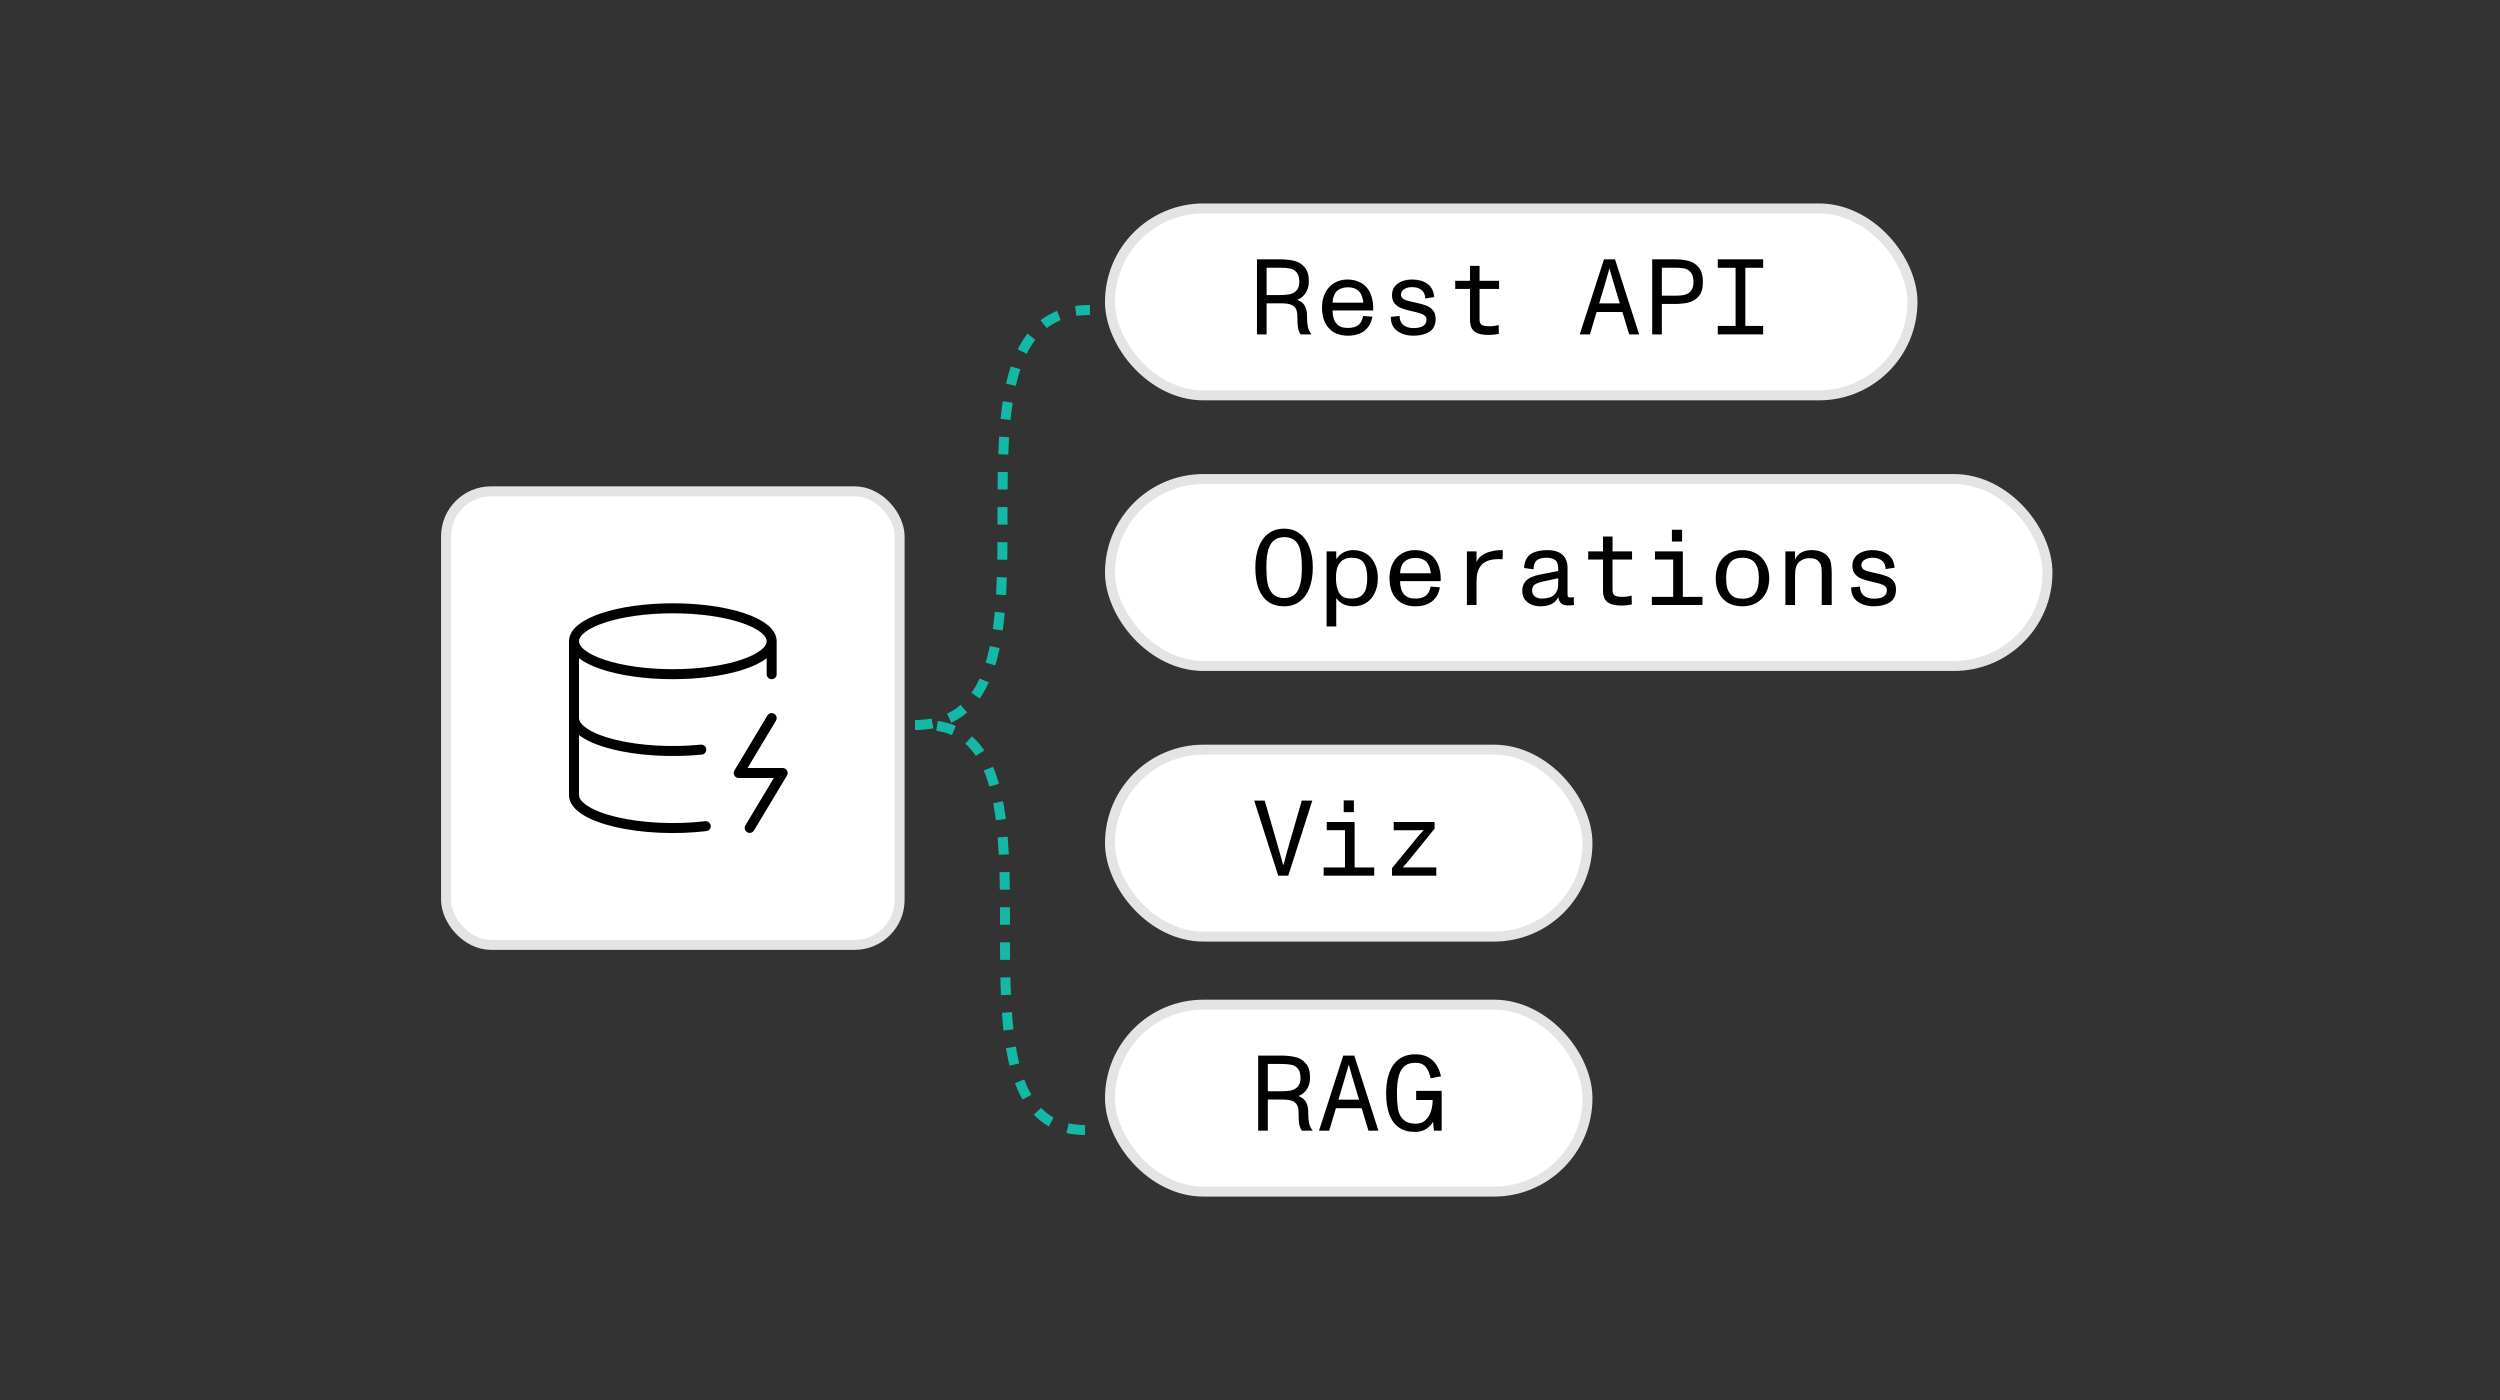
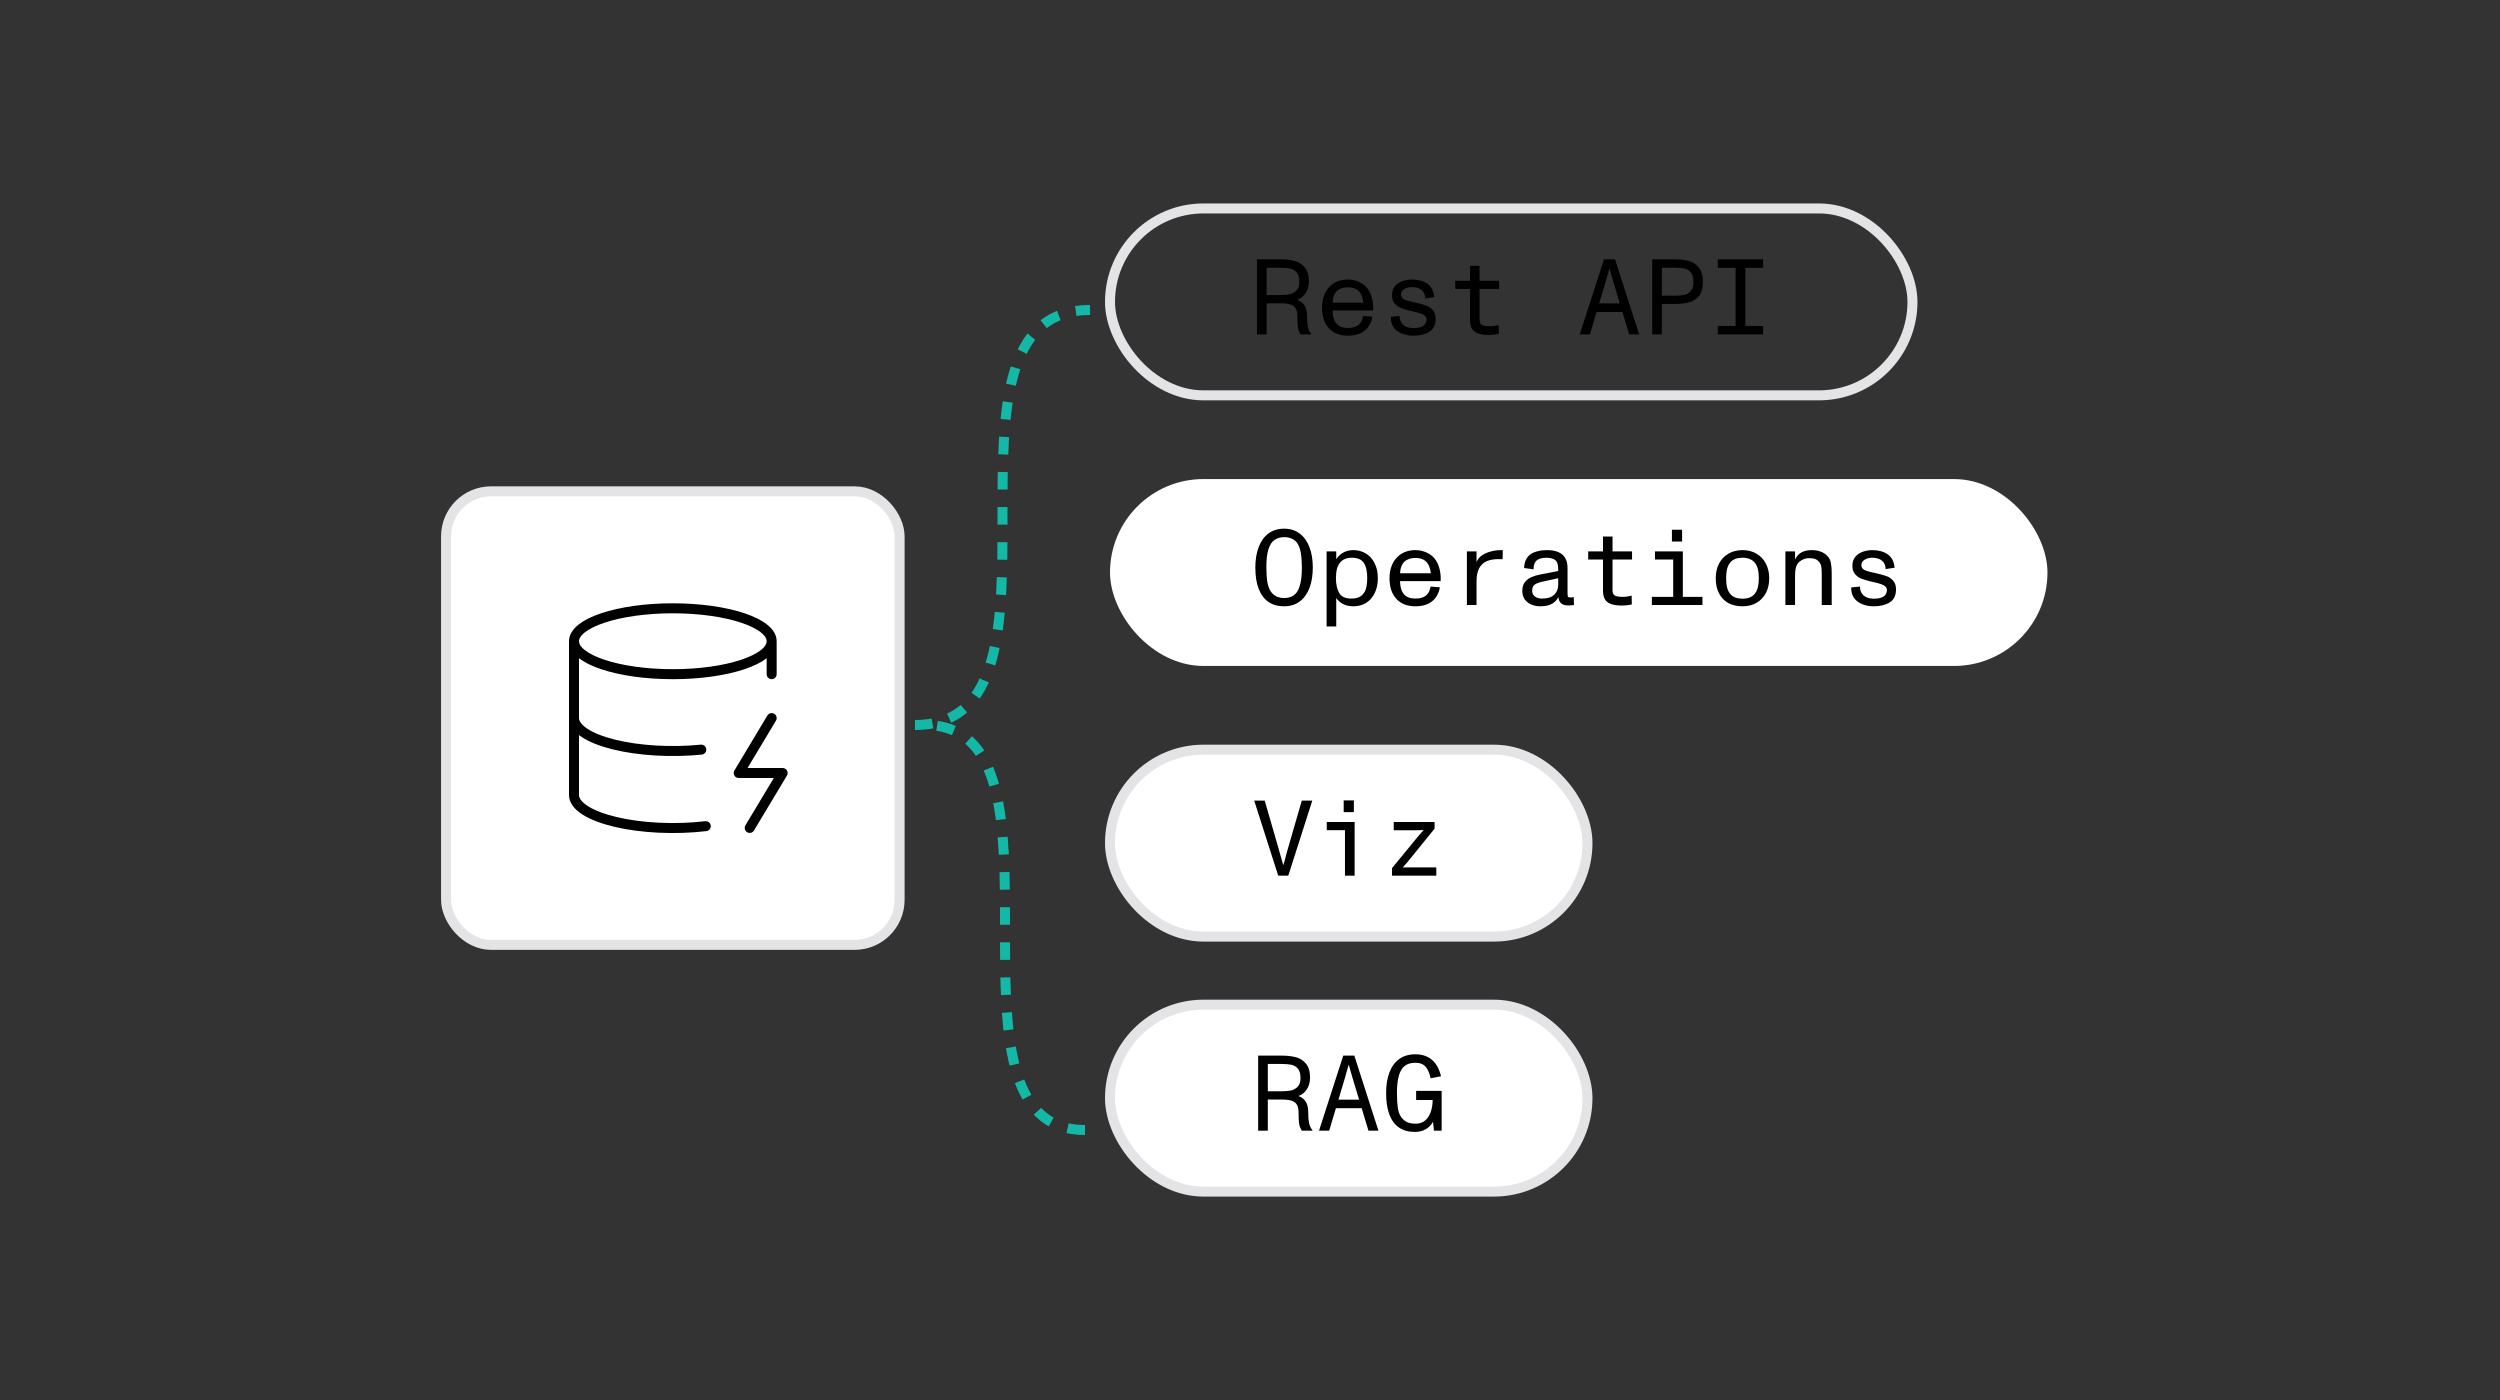
<svg xmlns="http://www.w3.org/2000/svg" fill="none" viewBox="0 0 500 280" height="280" width="500">
  <rect x="0" y="0" width="500" height="280" fill="#333333" stroke="none" />
  <path stroke-dasharray="3.51 3.51" stroke-width="2" stroke="#14B8A6" d="M217 226C184.999 226 217 145 185 145" />
  <path stroke-dasharray="3.51 3.51" stroke-width="2" stroke="#14B8A6" d="M183 145C218.001 145 183 62 218 62" />
-   <rect fill="white" rx="18.69" height="37.379" width="160.493" y="41.689" x="222" />
  <rect stroke-width="2" stroke="#E4E4E7" rx="18.69" height="37.379" width="160.493" y="41.689" x="222" />
  <path fill="black" d="M251.392 51.869H255.959C257.06 51.869 258.018 51.969 258.832 52.169C259.662 52.355 260.355 52.777 260.912 53.434C261.484 54.078 261.77 55.028 261.77 56.286C261.77 57.301 261.498 58.159 260.955 58.859C260.412 59.546 259.733 59.953 258.918 60.082L258.747 59.739C259.69 59.953 260.369 60.339 260.784 60.897C261.198 61.454 261.406 62.197 261.406 63.127C261.406 63.169 261.406 63.219 261.406 63.277C261.406 64.149 261.463 64.849 261.577 65.378C261.691 65.907 261.92 66.386 262.263 66.815L262.242 66.879H260.119C259.919 66.564 259.769 66.243 259.669 65.914C259.583 65.571 259.526 65.099 259.497 64.499C259.483 64.27 259.476 63.884 259.476 63.341C259.476 62.655 259.376 62.126 259.176 61.754C258.975 61.368 258.632 61.09 258.146 60.918C257.675 60.746 257.01 60.661 256.152 60.661H253.322V66.879H251.392V51.869ZM255.938 59.01C256.71 59.01 257.367 58.959 257.91 58.859C258.454 58.745 258.911 58.495 259.283 58.109C259.669 57.723 259.862 57.144 259.862 56.372C259.862 55.5 259.676 54.857 259.304 54.442C258.933 54.028 258.482 53.778 257.953 53.692C257.439 53.592 256.774 53.542 255.959 53.542H253.322V59.01H255.938ZM269.57 67.136C268.741 67.136 268.005 67.008 267.361 66.75C266.718 66.493 266.168 66.1 265.71 65.571C265.267 65.071 264.938 64.484 264.724 63.813C264.509 63.127 264.402 62.355 264.402 61.497C264.402 60.696 264.517 59.96 264.745 59.288C264.974 58.602 265.31 58.009 265.753 57.509C266.225 56.98 266.782 56.579 267.426 56.308C268.069 56.036 268.776 55.9 269.548 55.9C270.42 55.9 271.228 56.086 271.971 56.458C272.715 56.815 273.301 57.337 273.73 58.023C274.058 58.538 274.301 59.16 274.459 59.889C274.616 60.603 274.673 61.34 274.63 62.097H266.504C266.532 63.284 266.797 64.163 267.297 64.735C267.797 65.306 268.548 65.592 269.548 65.592C270.463 65.592 271.171 65.399 271.671 65.013C272.172 64.613 272.486 64.006 272.615 63.191L274.48 63.341C274.251 64.585 273.715 65.528 272.872 66.171C272.043 66.815 270.942 67.136 269.57 67.136ZM266.246 60.532H272.786L272.658 60.596C272.658 60.296 272.6 59.96 272.486 59.589C272.386 59.203 272.25 58.881 272.079 58.624C271.807 58.223 271.464 57.93 271.049 57.744C270.649 57.559 270.156 57.466 269.57 57.466C268.984 57.466 268.469 57.573 268.026 57.787C267.583 57.987 267.254 58.266 267.04 58.624C266.725 59.138 266.554 59.746 266.525 60.446V60.596L266.246 60.532ZM282.709 67.136C281.408 67.136 280.321 66.822 279.449 66.193C278.577 65.564 278.149 64.62 278.163 63.362L279.921 63.191C279.907 63.934 280.15 64.527 280.65 64.971C281.151 65.399 281.822 65.614 282.666 65.614C283.538 65.614 284.195 65.471 284.639 65.185C285.082 64.885 285.303 64.449 285.303 63.877C285.303 63.577 285.182 63.327 284.939 63.127C284.71 62.926 284.417 62.776 284.06 62.676C283.717 62.562 283.266 62.44 282.709 62.312C282.423 62.24 282.137 62.176 281.851 62.119C281.108 61.933 280.5 61.74 280.028 61.54C279.571 61.325 279.185 61.018 278.871 60.618C278.556 60.218 278.399 59.689 278.399 59.031C278.399 58.331 278.585 57.744 278.956 57.273C279.342 56.801 279.835 56.458 280.436 56.243C281.051 56.015 281.694 55.9 282.366 55.9C283.609 55.9 284.639 56.179 285.453 56.737C286.268 57.294 286.733 58.188 286.847 59.417L285.046 59.696C285.032 58.952 284.789 58.388 284.317 58.002C283.845 57.616 283.188 57.423 282.344 57.423C281.772 57.423 281.272 57.559 280.843 57.83C280.414 58.087 280.2 58.445 280.2 58.902C280.2 59.331 280.4 59.653 280.8 59.867C281.215 60.067 281.808 60.246 282.58 60.403C282.623 60.418 282.652 60.425 282.666 60.425C282.694 60.425 282.73 60.432 282.773 60.446C282.887 60.461 282.995 60.482 283.095 60.511C284.01 60.711 284.724 60.911 285.239 61.111C285.768 61.297 286.211 61.604 286.568 62.033C286.94 62.447 287.126 63.026 287.126 63.77C287.126 64.971 286.704 65.835 285.861 66.364C285.017 66.879 283.967 67.136 282.709 67.136ZM297.777 66.986C296.891 66.986 296.169 66.886 295.612 66.686C295.069 66.486 294.661 66.171 294.39 65.743C294.132 65.299 294.004 64.72 294.004 64.006V57.787H291.045V56.158H294.004V53.177H295.912V56.158H299.815V57.787H295.912V63.941C295.912 64.442 296.055 64.785 296.341 64.971C296.641 65.156 297.17 65.249 297.928 65.249C298.542 65.249 299.143 65.164 299.729 64.992L299.772 66.772C299.529 66.829 299.221 66.879 298.85 66.922C298.492 66.965 298.135 66.986 297.777 66.986ZM320.796 51.869H323.005L327.829 66.879H325.835L322.597 56.158C322.368 55.343 322.14 54.535 321.911 53.735H321.868C321.782 54.063 321.689 54.392 321.589 54.721C321.504 55.05 321.432 55.293 321.375 55.45C321.332 55.607 321.268 55.843 321.182 56.158L317.987 66.879H315.95L320.796 51.869ZM319.338 60.682H324.463L325.085 62.398H318.716L319.338 60.682ZM330.44 51.869H334.986C336.029 51.869 336.951 51.976 337.752 52.191C338.567 52.405 339.238 52.848 339.767 53.52C340.311 54.178 340.582 55.143 340.582 56.415C340.582 57.644 340.311 58.581 339.767 59.224C339.224 59.867 338.552 60.289 337.752 60.489C336.951 60.689 336.022 60.789 334.964 60.789H332.37V66.879H330.44V51.869ZM334.964 59.138C335.708 59.138 336.337 59.088 336.851 58.988C337.366 58.874 337.802 58.616 338.159 58.216C338.517 57.816 338.695 57.215 338.695 56.415C338.695 55.543 338.517 54.9 338.159 54.485C337.816 54.056 337.394 53.792 336.894 53.692C336.394 53.592 335.758 53.542 334.986 53.542H332.37V59.138H334.964ZM347.117 51.869H349.068V66.879H347.117V51.869ZM343.557 65.185H352.627V66.879H343.557V65.185ZM343.557 51.869H352.627V53.563H343.557V51.869Z" />
  <rect fill="white" rx="18.69" height="37.379" width="187.493" y="95.812" x="222" />
-   <rect stroke-width="2" stroke="#E4E4E7" rx="18.69" height="37.379" width="187.493" y="95.812" x="222" />
  <path fill="black" d="M256.835 121.259C255.591 121.259 254.541 120.966 253.683 120.38C252.825 119.78 252.175 118.908 251.732 117.764C251.288 116.606 251.067 115.184 251.067 113.497C251.067 111.953 251.288 110.595 251.732 109.423C252.175 108.251 252.825 107.343 253.683 106.7C254.555 106.057 255.606 105.735 256.835 105.735C258.05 105.735 259.086 106.064 259.944 106.721C260.802 107.365 261.452 108.272 261.895 109.444C262.338 110.602 262.56 111.953 262.56 113.497C262.56 115.055 262.338 116.42 261.895 117.593C261.452 118.751 260.802 119.651 259.944 120.294C259.086 120.938 258.05 121.259 256.835 121.259ZM256.835 119.608C257.335 119.608 257.793 119.522 258.207 119.351C258.636 119.179 258.986 118.922 259.258 118.579C259.53 118.236 259.744 117.814 259.901 117.314C260.073 116.814 260.194 116.249 260.266 115.62C260.337 114.991 260.373 114.283 260.373 113.497C260.373 112.425 260.309 111.496 260.18 110.71C260.066 109.909 259.851 109.259 259.537 108.758C259.265 108.315 258.901 107.986 258.443 107.772C257.986 107.543 257.478 107.429 256.921 107.429C256.349 107.429 255.834 107.529 255.377 107.729C254.934 107.929 254.569 108.222 254.283 108.608C254.04 108.951 253.84 109.366 253.683 109.852C253.54 110.338 253.433 110.881 253.361 111.482C253.304 112.082 253.275 112.754 253.275 113.497C253.275 114.712 253.347 115.727 253.49 116.542C253.647 117.342 253.919 117.993 254.305 118.493C254.591 118.851 254.948 119.129 255.377 119.329C255.82 119.515 256.306 119.608 256.835 119.608ZM265.321 110.281H267.251V112.768L266.908 112.446C267.293 111.646 267.801 111.046 268.43 110.645C269.073 110.231 269.809 110.023 270.639 110.023C271.596 110.023 272.447 110.252 273.19 110.71C273.934 111.153 274.512 111.803 274.927 112.661C275.356 113.504 275.57 114.498 275.57 115.641C275.57 116.756 275.363 117.743 274.948 118.6C274.548 119.444 273.976 120.101 273.233 120.573C272.504 121.031 271.661 121.259 270.703 121.259C269.831 121.259 269.08 121.081 268.451 120.723C267.822 120.366 267.308 119.808 266.908 119.051L267.251 118.686V125.291H265.321V110.281ZM270.253 119.715C270.853 119.715 271.353 119.63 271.754 119.458C272.168 119.272 272.504 118.994 272.761 118.622C273.004 118.307 273.176 117.9 273.276 117.4C273.39 116.885 273.447 116.299 273.447 115.641C273.447 114.283 273.219 113.261 272.761 112.575C272.304 111.889 271.482 111.546 270.295 111.546C269.795 111.546 269.352 111.632 268.966 111.803C268.594 111.96 268.28 112.196 268.023 112.511C267.737 112.854 267.522 113.283 267.379 113.797C267.251 114.312 267.186 114.919 267.186 115.62C267.186 116.835 267.401 117.821 267.83 118.579C268.258 119.337 269.066 119.715 270.253 119.715ZM283.07 121.259C282.241 121.259 281.505 121.131 280.861 120.873C280.218 120.616 279.668 120.223 279.21 119.694C278.767 119.194 278.438 118.608 278.224 117.936C278.009 117.25 277.902 116.478 277.902 115.62C277.902 114.819 278.017 114.083 278.245 113.411C278.474 112.725 278.81 112.132 279.253 111.632C279.725 111.103 280.282 110.702 280.926 110.431C281.569 110.159 282.276 110.023 283.048 110.023C283.92 110.023 284.728 110.209 285.471 110.581C286.215 110.938 286.801 111.46 287.23 112.146C287.558 112.661 287.801 113.283 287.959 114.012C288.116 114.726 288.173 115.463 288.13 116.22H280.004C280.032 117.407 280.297 118.286 280.797 118.858C281.297 119.43 282.048 119.715 283.048 119.715C283.963 119.715 284.671 119.522 285.171 119.137C285.672 118.736 285.986 118.129 286.115 117.314L287.98 117.464C287.751 118.708 287.215 119.651 286.372 120.294C285.543 120.938 284.442 121.259 283.07 121.259ZM279.746 114.655H286.286L286.158 114.719C286.158 114.419 286.1 114.083 285.986 113.712C285.886 113.326 285.75 113.004 285.579 112.747C285.307 112.346 284.964 112.053 284.549 111.867C284.149 111.682 283.656 111.589 283.07 111.589C282.484 111.589 281.969 111.696 281.526 111.91C281.083 112.111 280.754 112.389 280.54 112.747C280.225 113.261 280.054 113.869 280.025 114.569V114.719L279.746 114.655ZM293.378 110.281H295.308V113.111L295.18 112.983C295.251 112.425 295.48 111.939 295.866 111.524C296.266 111.11 296.781 110.781 297.41 110.538C298.039 110.295 298.746 110.131 299.532 110.045C299.675 110.031 300.018 110.023 300.562 110.023L300.519 111.846C300.376 111.832 300.097 111.825 299.682 111.825C298.81 111.825 298.053 111.953 297.41 112.211C296.766 112.468 296.252 112.925 295.866 113.583C295.494 114.24 295.308 115.141 295.308 116.285V121.002H293.378V110.281ZM308.061 121.259C307.432 121.259 306.839 121.145 306.281 120.916C305.738 120.688 305.295 120.344 304.952 119.887C304.623 119.415 304.459 118.843 304.459 118.172C304.459 117.457 304.63 116.878 304.973 116.435C305.331 115.977 305.767 115.641 306.281 115.427C306.81 115.198 307.418 115.02 308.104 114.891L311.642 114.205C311.642 114.119 311.642 114.04 311.642 113.969C311.642 113.54 311.613 113.197 311.556 112.94C311.513 112.682 311.42 112.454 311.277 112.253C311.12 112.039 310.87 111.867 310.527 111.739C310.184 111.61 309.784 111.546 309.326 111.546C308.397 111.546 307.725 111.732 307.311 112.103C306.91 112.461 306.71 113.047 306.71 113.862L304.823 113.604C304.838 112.961 304.959 112.411 305.188 111.953C305.417 111.482 305.738 111.103 306.153 110.817C306.539 110.559 307.01 110.367 307.568 110.238C308.125 110.095 308.747 110.023 309.433 110.023C310.334 110.023 311.084 110.159 311.685 110.431C312.285 110.688 312.736 111.081 313.036 111.61C313.35 112.139 313.508 112.79 313.508 113.561V118.686C313.508 119.001 313.536 119.215 313.593 119.329C313.665 119.444 313.843 119.501 314.129 119.501C314.301 119.501 314.508 119.472 314.751 119.415L314.794 121.002C314.437 121.059 314.036 121.088 313.593 121.088C312.964 121.088 312.485 120.923 312.157 120.595C311.828 120.266 311.663 119.78 311.663 119.137L311.899 118.836C311.656 119.637 311.213 120.244 310.57 120.659C309.941 121.059 309.105 121.259 308.061 121.259ZM308.361 119.715C309.476 119.715 310.298 119.465 310.827 118.965C311.37 118.45 311.642 117.778 311.642 116.949V114.719L312.543 115.448L308.404 116.349C307.732 116.506 307.232 116.706 306.903 116.949C306.589 117.192 306.431 117.593 306.431 118.15C306.431 118.636 306.617 119.022 306.989 119.308C307.361 119.58 307.818 119.715 308.361 119.715ZM324.374 121.109C323.487 121.109 322.765 121.009 322.208 120.809C321.665 120.609 321.257 120.294 320.986 119.866C320.728 119.422 320.6 118.843 320.6 118.129V111.91H317.641V110.281H320.6V107.3H322.508V110.281H326.411V111.91H322.508V118.064C322.508 118.565 322.651 118.908 322.937 119.094C323.237 119.279 323.766 119.372 324.524 119.372C325.138 119.372 325.739 119.287 326.325 119.115L326.368 120.895C326.125 120.952 325.817 121.002 325.446 121.045C325.088 121.088 324.731 121.109 324.374 121.109ZM334.639 110.281H336.569V121.002H334.639V110.281ZM330.372 119.372H340.493V121.002H330.372V119.372ZM330.994 110.281H335.604V111.91H330.994V110.281ZM334.382 105.949H336.419V108.308H334.382V105.949ZM348.507 121.259C347.406 121.259 346.449 121.038 345.634 120.595C344.833 120.137 344.219 119.487 343.79 118.643C343.361 117.8 343.146 116.799 343.146 115.641C343.146 114.555 343.361 113.59 343.79 112.747C344.233 111.889 344.855 111.224 345.655 110.752C346.47 110.266 347.421 110.023 348.507 110.023C349.579 110.023 350.516 110.266 351.316 110.752C352.131 111.224 352.753 111.889 353.182 112.747C353.625 113.604 353.846 114.569 353.846 115.641C353.846 116.756 353.625 117.743 353.182 118.6C352.738 119.444 352.109 120.101 351.295 120.573C350.494 121.031 349.565 121.259 348.507 121.259ZM348.507 119.737C349.565 119.737 350.358 119.437 350.887 118.836C351.187 118.493 351.409 118.057 351.552 117.528C351.695 116.999 351.766 116.378 351.766 115.663V115.641C351.766 114.912 351.695 114.283 351.552 113.754C351.409 113.211 351.18 112.768 350.866 112.425C350.594 112.139 350.265 111.925 349.879 111.782C349.493 111.624 349.036 111.546 348.507 111.546C347.464 111.546 346.684 111.817 346.17 112.361C345.841 112.704 345.598 113.154 345.441 113.712C345.298 114.255 345.226 114.898 345.226 115.641C345.226 116.385 345.298 117.035 345.441 117.593C345.598 118.136 345.841 118.579 346.17 118.922C346.684 119.465 347.464 119.737 348.507 119.737ZM357.079 110.281H359.009V112.854L358.794 112.511C359.023 111.696 359.423 111.081 359.995 110.667C360.581 110.238 361.353 110.023 362.311 110.023C363.011 110.023 363.619 110.124 364.133 110.324C364.662 110.509 365.12 110.81 365.506 111.224C365.877 111.61 366.106 112.096 366.192 112.682C366.292 113.254 366.342 113.905 366.342 114.634V121.002H364.348V114.741C364.348 114.098 364.312 113.597 364.241 113.24C364.169 112.868 363.99 112.539 363.704 112.253C363.433 111.982 363.147 111.81 362.847 111.739C362.547 111.667 362.196 111.632 361.796 111.632C361.096 111.632 360.452 111.875 359.866 112.361C359.294 112.832 359.009 113.74 359.009 115.084V121.002H357.079V110.281ZM374.785 121.259C373.484 121.259 372.398 120.945 371.526 120.316C370.654 119.687 370.225 118.743 370.239 117.485L371.997 117.314C371.983 118.057 372.226 118.65 372.726 119.094C373.227 119.522 373.899 119.737 374.742 119.737C375.614 119.737 376.272 119.594 376.715 119.308C377.158 119.008 377.379 118.572 377.379 118C377.379 117.7 377.258 117.45 377.015 117.25C376.786 117.049 376.493 116.899 376.136 116.799C375.793 116.685 375.342 116.563 374.785 116.435C374.499 116.363 374.213 116.299 373.927 116.242C373.184 116.056 372.576 115.863 372.105 115.663C371.647 115.448 371.261 115.141 370.947 114.741C370.632 114.341 370.475 113.812 370.475 113.154C370.475 112.454 370.661 111.867 371.032 111.396C371.418 110.924 371.912 110.581 372.512 110.367C373.127 110.138 373.77 110.023 374.442 110.023C375.685 110.023 376.715 110.302 377.53 110.86C378.344 111.417 378.809 112.311 378.923 113.54L377.122 113.819C377.108 113.075 376.865 112.511 376.393 112.125C375.921 111.739 375.264 111.546 374.42 111.546C373.849 111.546 373.348 111.682 372.919 111.953C372.491 112.211 372.276 112.568 372.276 113.025C372.276 113.454 372.476 113.776 372.877 113.99C373.291 114.19 373.884 114.369 374.656 114.526C374.699 114.541 374.728 114.548 374.742 114.548C374.771 114.548 374.806 114.555 374.849 114.569C374.964 114.584 375.071 114.605 375.171 114.634C376.086 114.834 376.801 115.034 377.315 115.234C377.844 115.42 378.287 115.727 378.645 116.156C379.016 116.571 379.202 117.15 379.202 117.893C379.202 119.094 378.78 119.958 377.937 120.487C377.094 121.002 376.043 121.259 374.785 121.259Z" />
  <rect fill="white" rx="18.69" height="37.379" width="95.493" y="149.937" x="222" />
  <rect stroke-width="2" stroke="#E4E4E7" rx="18.69" height="37.379" width="95.493" y="149.937" x="222" />
-   <path fill="black" d="M250.839 160.117H252.94L255.427 168.716C255.813 170.017 256.164 171.253 256.478 172.425C256.535 172.597 256.585 172.775 256.628 172.961H256.692C256.778 172.661 256.864 172.361 256.95 172.061C257.064 171.632 257.193 171.139 257.336 170.581C257.493 170.024 257.672 169.402 257.872 168.716L260.359 160.117H262.46L257.657 175.127H255.642L250.839 160.117ZM268.995 164.406H270.925V175.127H268.995V164.406ZM264.728 173.497H274.849V175.127H264.728V173.497ZM265.35 164.406H269.96V166.035H265.35V164.406ZM268.738 160.074H270.775V162.433H268.738V160.074ZM278.403 173.626L283.506 167.408C283.778 167.093 284.05 166.779 284.321 166.464L284.707 166.035V166.014C284.107 166.028 283.506 166.043 282.906 166.057H278.746V164.406H286.916V165.735L281.941 171.868C281.87 171.954 281.791 172.046 281.705 172.146C281.462 172.461 281.09 172.89 280.59 173.433V173.476H287.259V175.127H278.403V173.626Z" />
+   <path fill="black" d="M250.839 160.117H252.94L255.427 168.716C255.813 170.017 256.164 171.253 256.478 172.425C256.535 172.597 256.585 172.775 256.628 172.961H256.692C256.778 172.661 256.864 172.361 256.95 172.061C257.064 171.632 257.193 171.139 257.336 170.581C257.493 170.024 257.672 169.402 257.872 168.716L260.359 160.117H262.46L257.657 175.127H255.642L250.839 160.117ZM268.995 164.406H270.925V175.127H268.995V164.406ZM264.728 173.497V175.127H264.728V173.497ZM265.35 164.406H269.96V166.035H265.35V164.406ZM268.738 160.074H270.775V162.433H268.738V160.074ZM278.403 173.626L283.506 167.408C283.778 167.093 284.05 166.779 284.321 166.464L284.707 166.035V166.014C284.107 166.028 283.506 166.043 282.906 166.057H278.746V164.406H286.916V165.735L281.941 171.868C281.87 171.954 281.791 172.046 281.705 172.146C281.462 172.461 281.09 172.89 280.59 173.433V173.476H287.259V175.127H278.403V173.626Z" />
  <rect fill="white" rx="18.69" height="37.379" width="95.493" y="200.937" x="222" />
  <rect stroke-width="2" stroke="#E4E4E7" rx="18.69" height="37.379" width="95.493" y="200.937" x="222" />
  <path fill="black" d="M251.632 211.117H256.199C257.3 211.117 258.258 211.217 259.073 211.417C259.902 211.603 260.595 212.025 261.152 212.683C261.724 213.326 262.01 214.276 262.01 215.534C262.01 216.549 261.739 217.407 261.195 218.107C260.652 218.794 259.973 219.201 259.158 219.33L258.987 218.987C259.93 219.201 260.609 219.587 261.024 220.145C261.438 220.702 261.646 221.445 261.646 222.375C261.646 222.417 261.646 222.467 261.646 222.525C261.646 223.397 261.703 224.097 261.817 224.626C261.932 225.155 262.16 225.634 262.503 226.063L262.482 226.127H260.359C260.159 225.813 260.009 225.491 259.909 225.162C259.823 224.819 259.766 224.347 259.737 223.747C259.723 223.518 259.716 223.132 259.716 222.589C259.716 221.903 259.616 221.374 259.416 221.002C259.215 220.616 258.872 220.338 258.386 220.166C257.915 219.994 257.25 219.909 256.392 219.909H253.562V226.127H251.632V211.117ZM256.178 218.258C256.95 218.258 257.607 218.208 258.151 218.107C258.694 217.993 259.151 217.743 259.523 217.357C259.909 216.971 260.102 216.392 260.102 215.62C260.102 214.748 259.916 214.105 259.544 213.69C259.173 213.276 258.722 213.026 258.193 212.94C257.679 212.84 257.014 212.79 256.199 212.79H253.562V218.258H256.178ZM268.652 211.117H270.861L275.685 226.127H273.691L270.453 215.406C270.224 214.591 269.996 213.783 269.767 212.983H269.724C269.638 213.312 269.545 213.64 269.445 213.969C269.36 214.298 269.288 214.541 269.231 214.698C269.188 214.855 269.124 215.091 269.038 215.406L265.843 226.127H263.806L268.652 211.117ZM267.194 219.93H272.319L272.941 221.646H266.572L267.194 219.93ZM282.97 226.384C281.712 226.384 280.654 226.091 279.797 225.505C278.939 224.905 278.296 224.033 277.867 222.889C277.438 221.731 277.224 220.309 277.224 218.622C277.224 217.05 277.438 215.684 277.867 214.527C278.296 213.369 278.946 212.468 279.818 211.825C280.69 211.182 281.769 210.86 283.056 210.86C284.428 210.86 285.543 211.232 286.401 211.975C287.259 212.704 287.859 213.798 288.202 215.256L286.122 215.663C285.922 214.662 285.593 213.898 285.136 213.369C284.679 212.825 283.999 212.554 283.099 212.554C282.484 212.554 281.948 212.654 281.491 212.854C281.048 213.054 280.683 213.362 280.397 213.776C280.04 214.276 279.782 214.934 279.625 215.749C279.468 216.564 279.389 217.521 279.389 218.622C279.389 219.794 279.447 220.774 279.561 221.56C279.675 222.332 279.897 222.946 280.226 223.404C280.583 223.89 280.983 224.233 281.426 224.433C281.884 224.633 282.47 224.733 283.185 224.733C284.243 224.733 285.064 224.283 285.651 223.382C286.251 222.482 286.551 221.224 286.551 219.608L287.323 219.994H283.228V218.172H288.331V226.127H286.787L286.487 223.146L287.001 223.447C286.801 224.076 286.501 224.612 286.101 225.055C285.715 225.498 285.25 225.834 284.707 226.063C284.178 226.277 283.599 226.384 282.97 226.384Z" />
  <rect fill="white" rx="9" height="90.708" width="90.708" y="98.267" x="89.212" />
  <rect stroke-width="2" stroke="#E4E4E7" rx="9" height="90.708" width="90.708" y="98.267" x="89.212" />
  <path stroke-linejoin="round" stroke-linecap="round" stroke-width="2" stroke="black" d="M154.332 128.248C154.332 131.887 145.483 134.837 134.567 134.837C123.65 134.837 114.801 131.887 114.801 128.248M154.332 128.248C154.332 124.609 145.483 121.66 134.567 121.66C123.65 121.66 114.801 124.609 114.801 128.248M154.332 128.248V134.837M114.801 128.248L114.801 158.995C114.789 160.051 115.539 161.093 116.987 162.032C118.435 162.971 120.54 163.781 123.124 164.392C125.707 165.004 128.694 165.399 131.832 165.545C134.97 165.692 138.168 165.584 141.155 165.232M154.332 143.622L147.744 154.602H156.528L149.94 165.583M114.801 143.622C114.804 144.648 115.527 145.661 116.912 146.578C118.298 147.495 120.307 148.291 122.78 148.904C125.252 149.516 128.12 149.927 131.154 150.104C134.188 150.282 137.305 150.22 140.255 149.925" />
</svg>